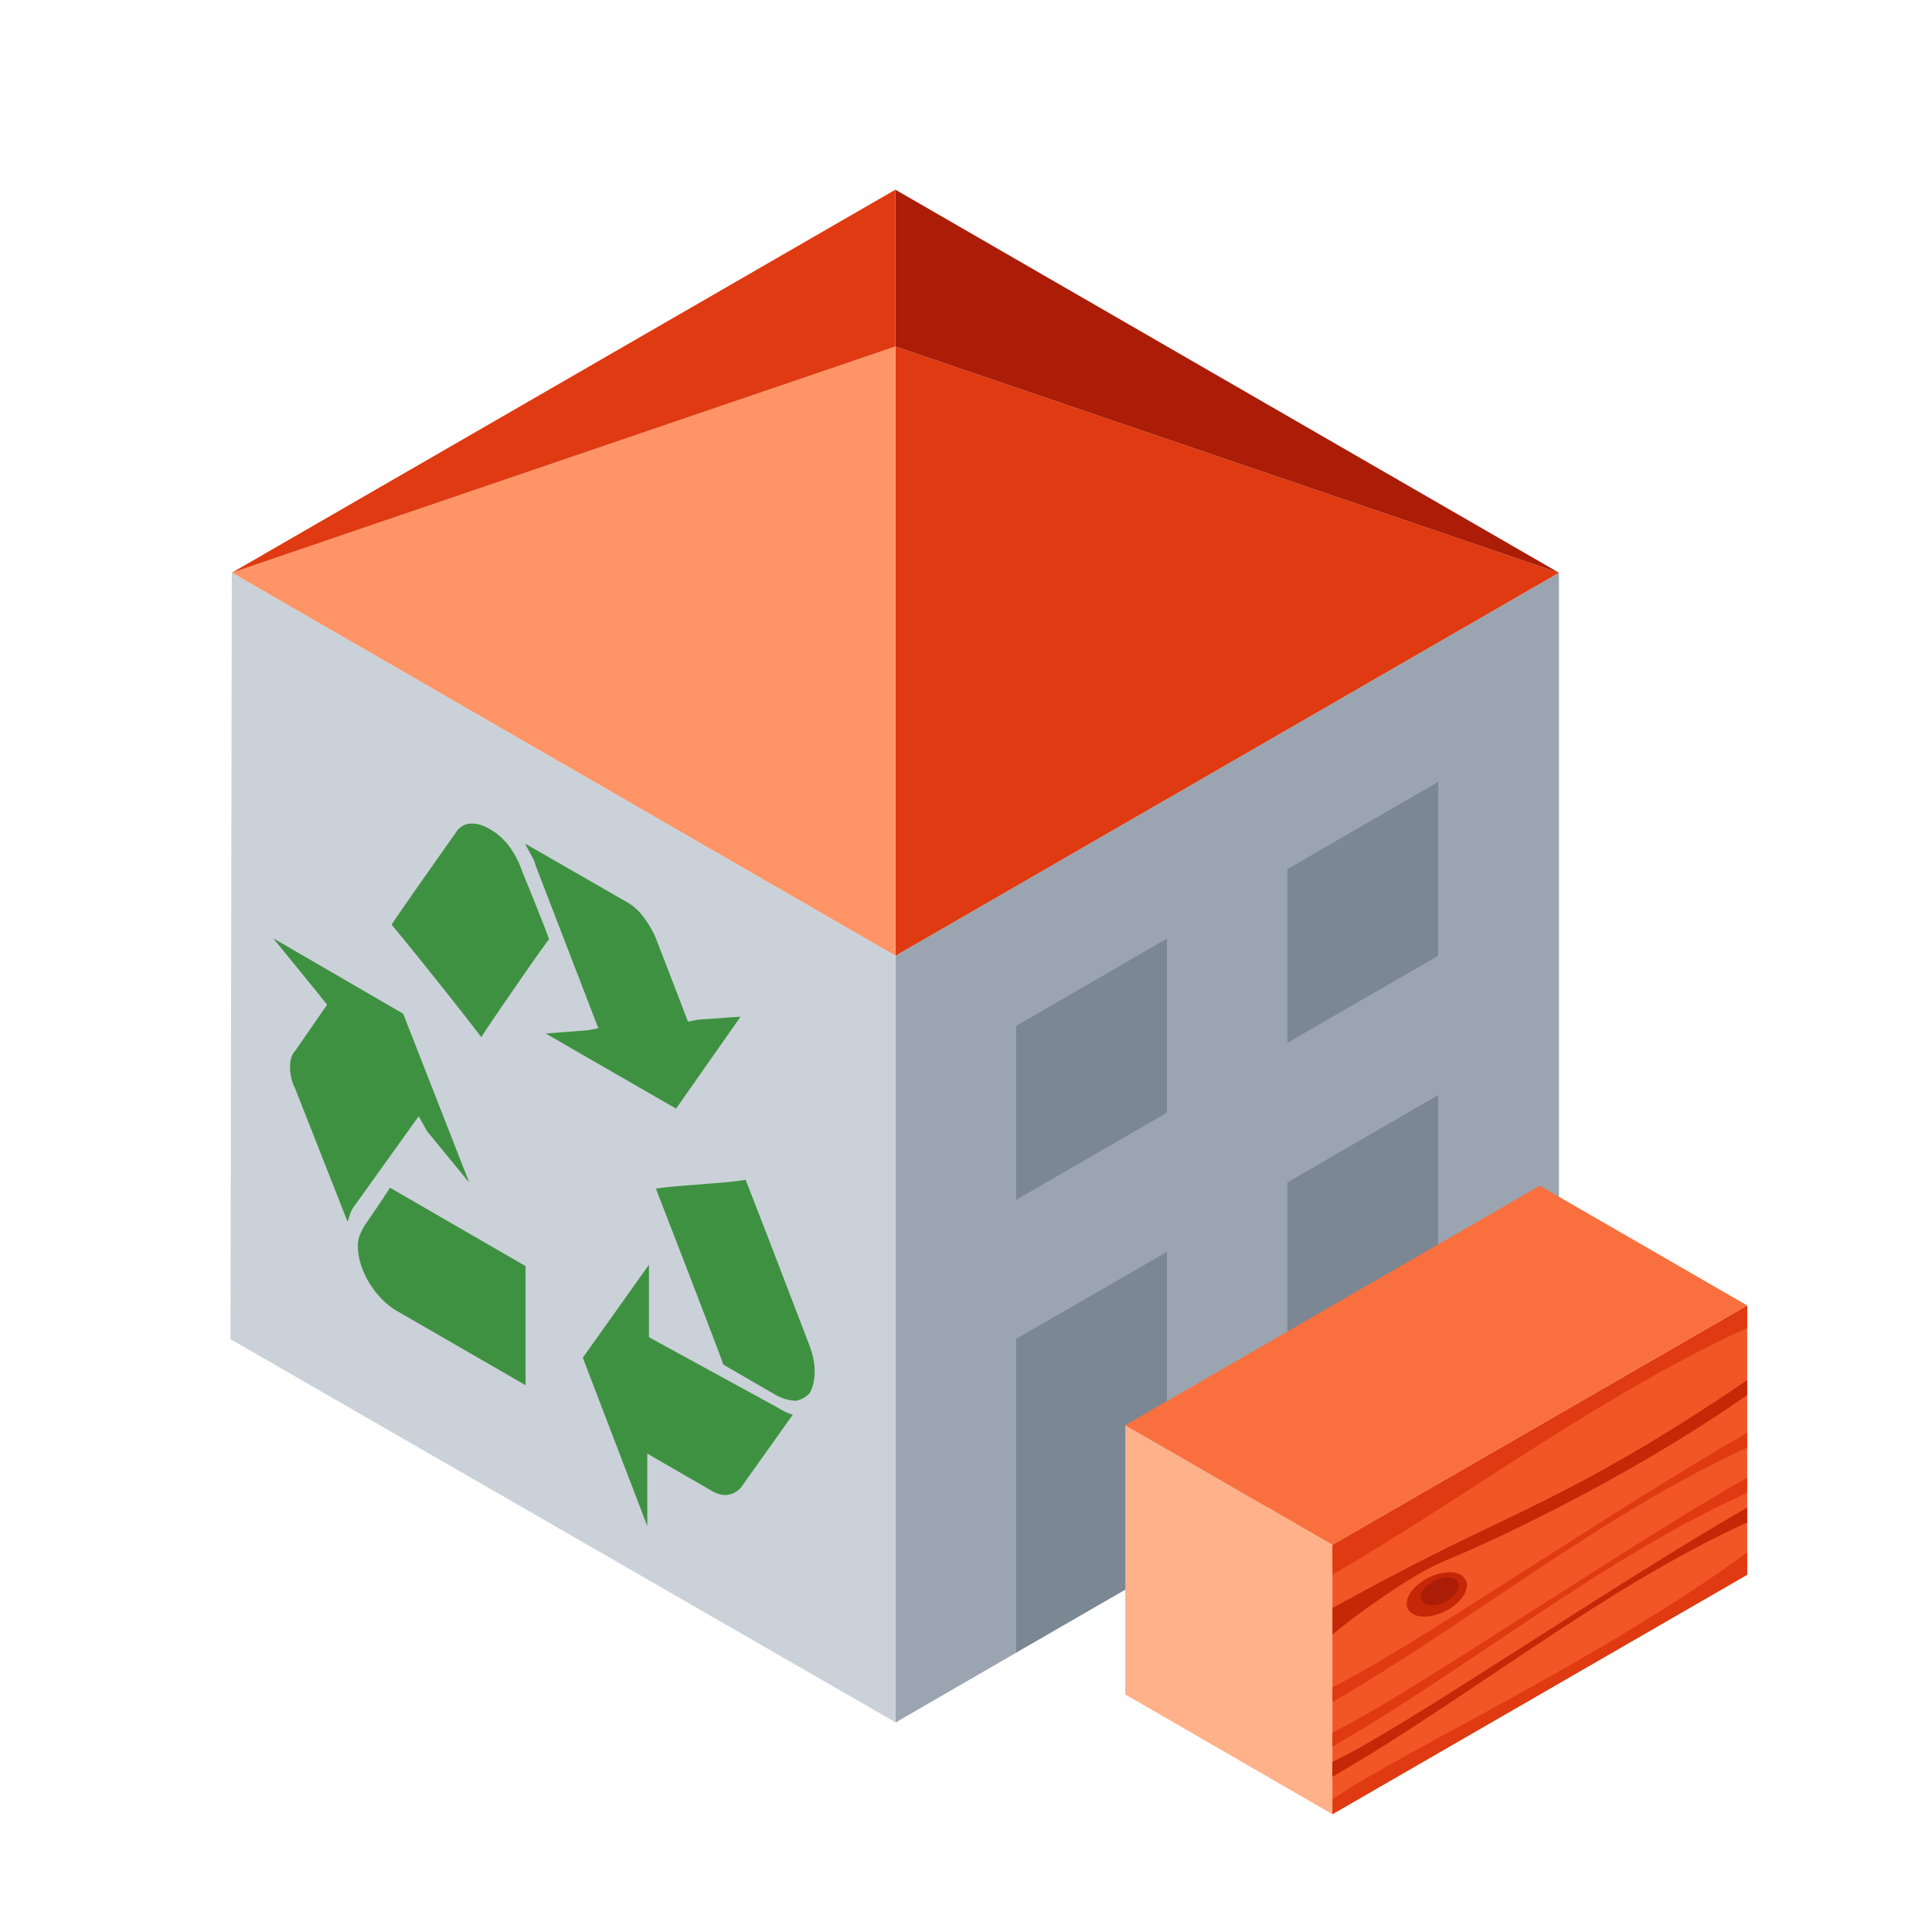
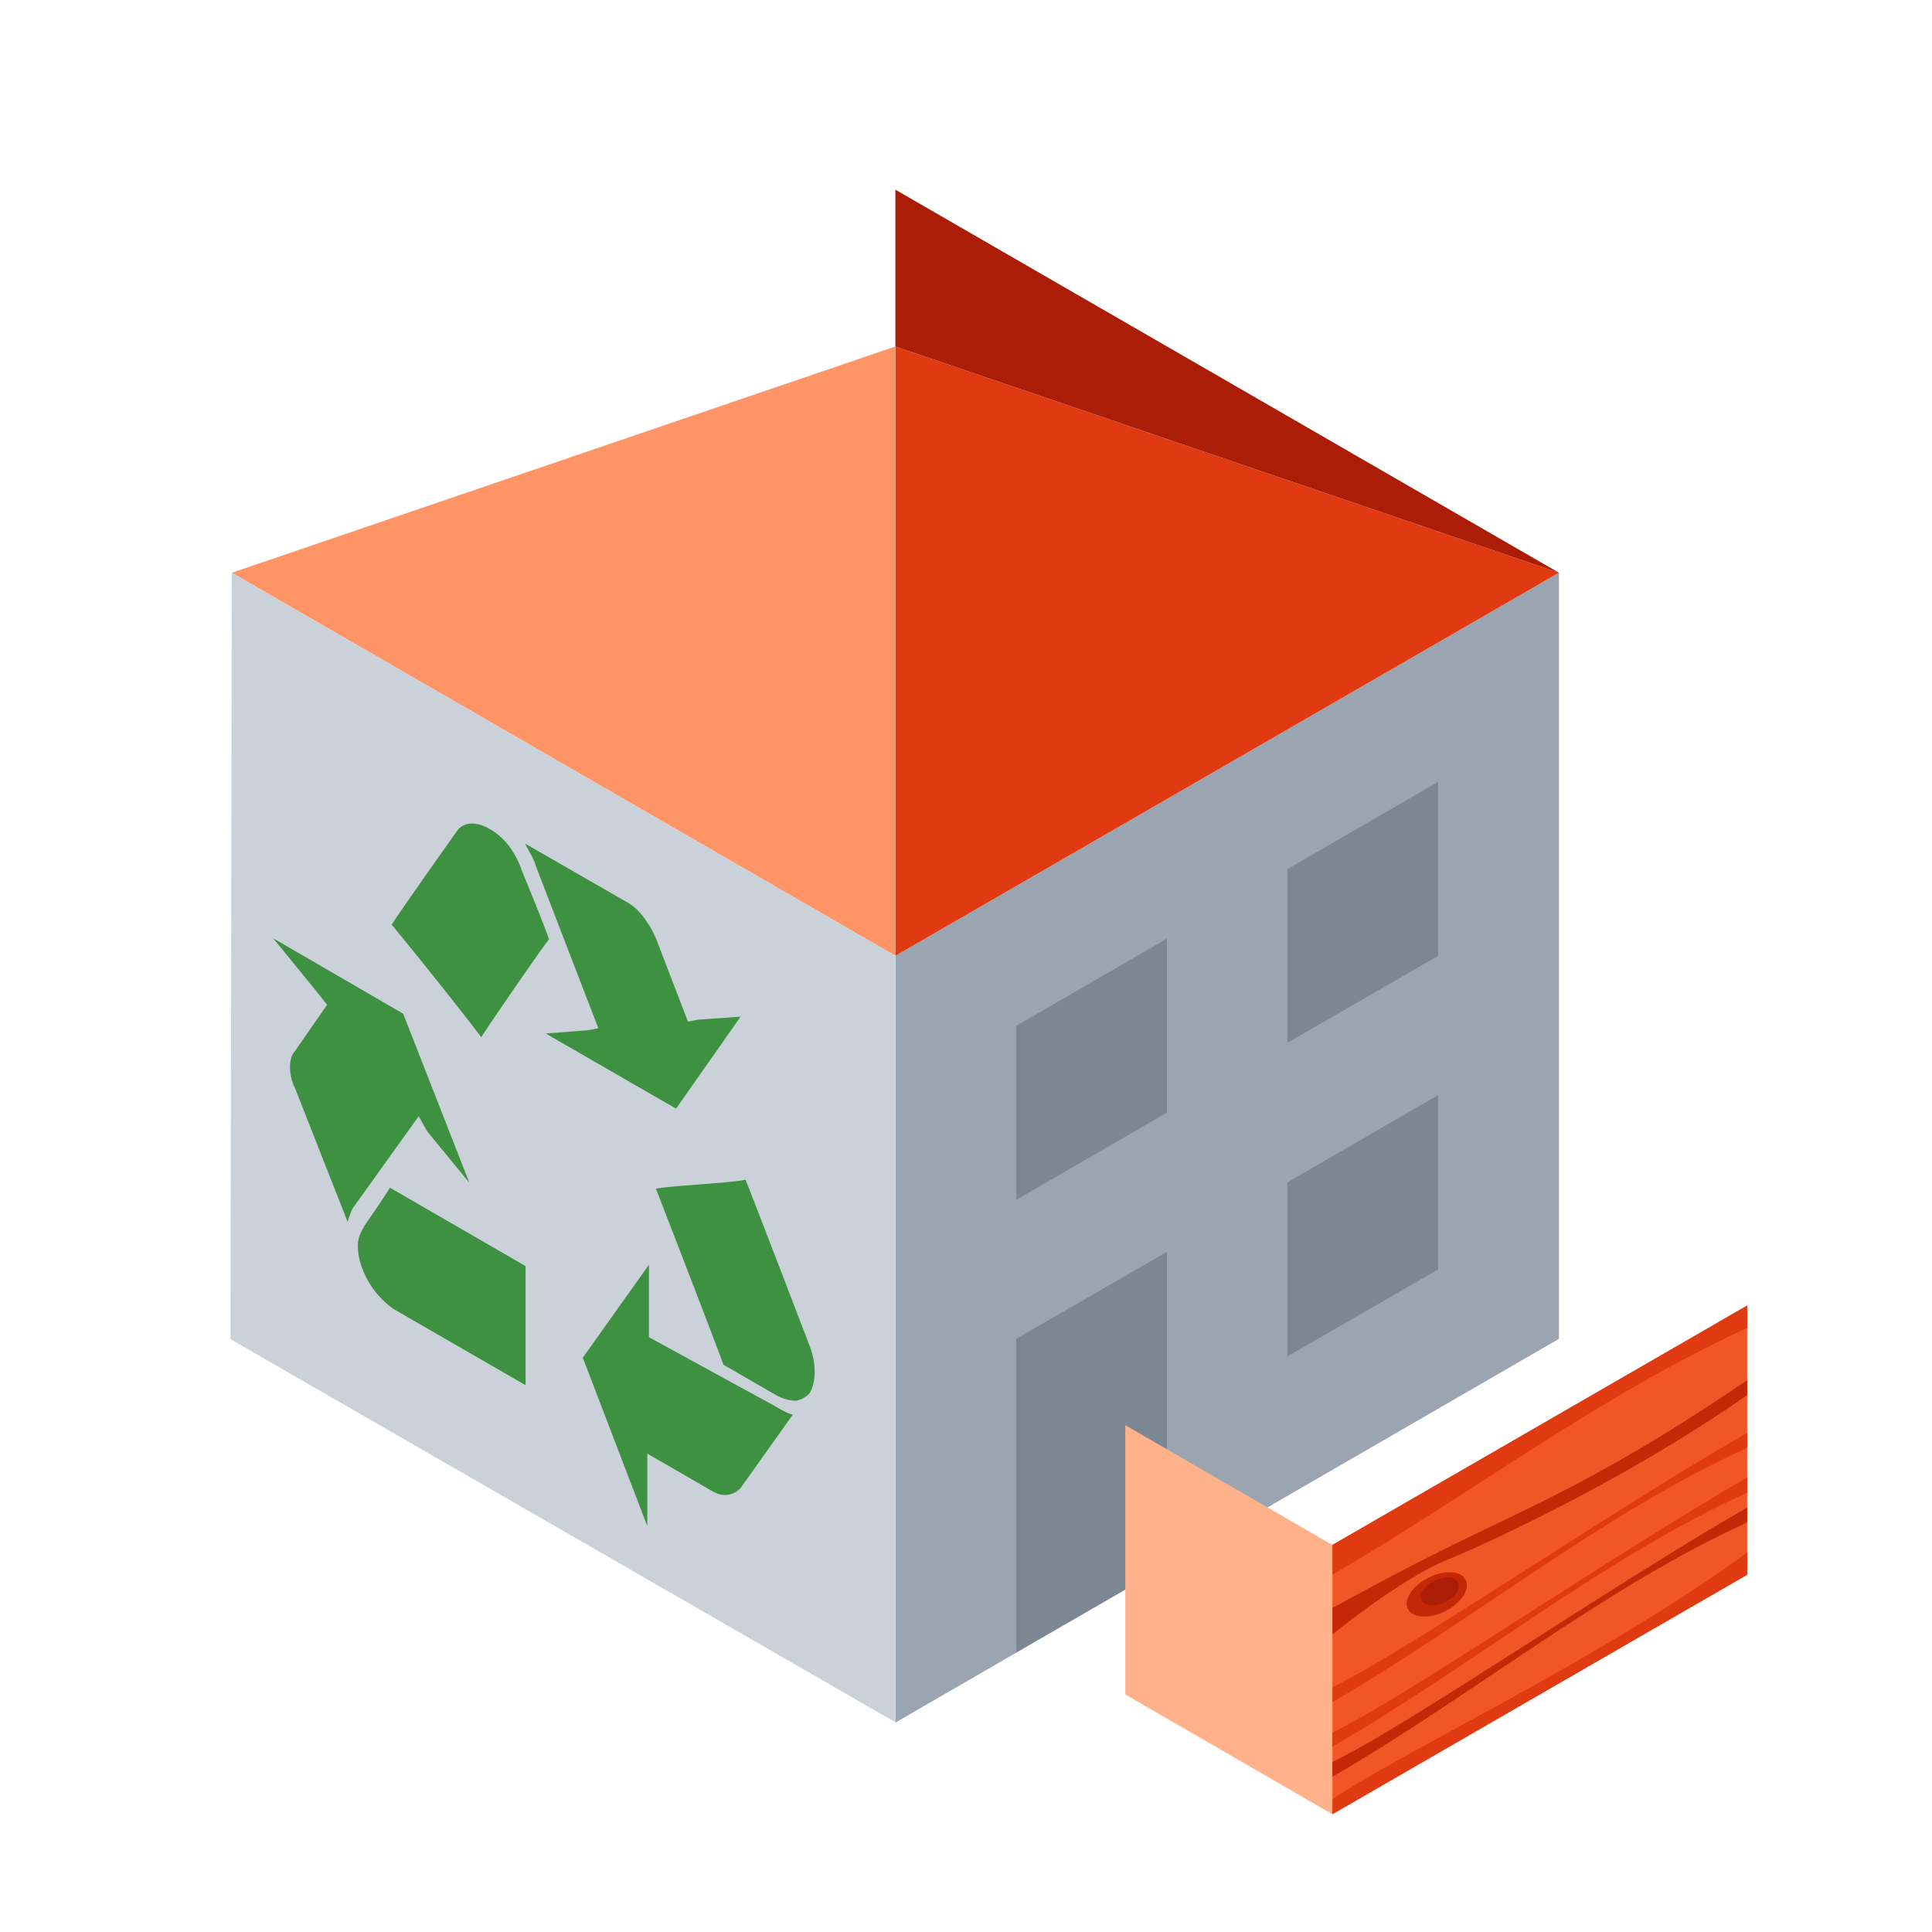
<svg xmlns="http://www.w3.org/2000/svg" viewBox="0 0 135.5 135.5">
  <path d="M179.9-150v-231.6L-20.7-265.8V-34Z" style="fill:#9aa5b1;fill-opacity:1;fill-rule:nonzero;stroke:none;stroke-width:3.718" transform="matrix(.232 0 0 .232 67.6 128.7)" />
  <path d="M-20.7-265.8V-450l200.6 68.4z" style="fill:#df3a11;fill-opacity:1;fill-rule:nonzero;stroke:none;stroke-width:3.718" transform="matrix(.232 0 0 .232 67.6 128.7)" />
  <path d="M-221.3-381.6-20.7-450v184.2z" style="fill:#ff9466;fill-opacity:1;fill-rule:nonzero;stroke:none;stroke-width:3.718" transform="matrix(.232 0 0 .232 67.6 128.7)" />
  <path d="M179.9-381.6-20.7-497.4v47.4z" style="fill:#ab1d07;fill-opacity:1;fill-rule:nonzero;stroke:none;stroke-width:3.718" transform="matrix(.232 0 0 .232 67.6 128.7)" />
  <path d="m-20.7-34.1-201-115.8.4-231.7 200.6 115.8z" style="fill:#cad1d8;fill-opacity:1;fill-rule:nonzero;stroke:none;stroke-width:3.718" transform="matrix(.232 0 0 .232 67.6 128.7)" />
  <path d="M143.4-318.4v52.6l-45.6 26.3V-292zM61.4-271v52.6L15.8-192v-52.6z" style="fill:#7b8793;fill-opacity:1;fill-rule:nonzero;stroke:none;stroke-width:3.718" transform="matrix(.232 0 0 .232 67.6 128.7)" />
-   <path d="m-221.3-381.6 200.6-115.8v47.4z" style="fill:#df3a11;fill-opacity:1;fill-rule:nonzero;stroke:none;stroke-width:3.718" transform="matrix(.232 0 0 .232 67.6 128.7)" />
  <path d="M143.4-223.7v52.7l-45.6 26.3v-52.6zM61.4-176.3v94.8L15.8-55.2V-150z" style="fill:#7b8793;fill-opacity:1;fill-rule:nonzero;stroke:none;stroke-width:3.718" transform="matrix(.232 0 0 .232 67.6 128.7)" />
  <path d="m111.4-6.3 125.4-72.4V-160L111.4-87.7z" style="fill:#f25626;stroke:none;stroke-width:.49px;stroke-linecap:butt;stroke-linejoin:miter;stroke-opacity:1" transform="matrix(.232 0 0 .232 67.6 128.7)" />
  <path d="M111.4-78.7c41.7-24.2 80-53.7 125.4-74.6v-6.8L111.4-87.7z" style="fill:#df3a11;stroke:none;stroke-width:.49px;stroke-linecap:butt;stroke-linejoin:miter;stroke-opacity:1" transform="matrix(.232 0 0 .232 67.6 128.7)" />
  <path d="m111.4-6.3 125.4-72.4v-6.7c-45 32.8-103.7 59.8-125.4 74.6Z" style="fill:#df3a11;stroke:none;stroke-width:.49px;stroke-linecap:butt;stroke-linejoin:miter;stroke-opacity:1" transform="matrix(.232 0 0 .232 67.6 128.7)" />
-   <path d="m111.4-87.7 125.4-72.4-62.7-36.2-125.3 72.4z" style="fill:#f9703e;stroke:none;stroke-width:.49px;stroke-linecap:butt;stroke-linejoin:miter;stroke-opacity:1" transform="matrix(.232 0 0 .232 67.6 128.7)" />
  <path d="M111.4-40.2c41.8-24.2 81.8-57 125.4-76.9v-4.5C195-97.6 133-55 111.4-44.7z" style="fill:#df3a11;stroke:none;stroke-width:.49px;stroke-linecap:butt;stroke-linejoin:miter;stroke-opacity:1" transform="matrix(.232 0 0 .232 67.6 128.7)" />
  <path d="M111.4-60.6c6.3-5.3 23.5-18 34.2-22.4 11.5-4.6 54-24 91.2-50v-4.5c-45 30.6-66.6 38.5-94 52.3-26.2 13.1-40.8 22.5-31.4 15.6z" style="fill:#c52707;stroke:none;stroke-width:.49px;stroke-linecap:butt;stroke-linejoin:miter;stroke-opacity:1" transform="matrix(.232 0 0 .232 67.6 128.7)" />
  <path d="m48.8-123.9 62.6 36.2v81.4L48.8-42.5v-81.4l62.6 36.2" style="fill:#ffb18a;stroke:none;stroke-width:.49px;stroke-linecap:butt;stroke-linejoin:miter;stroke-opacity:1" transform="matrix(.232 0 0 .232 67.6 128.7)" />
  <path d="M111.4-26.7c41.8-24.2 81.8-57 125.4-76.8v-4.6C195-84 133-41.3 111.4-31z" style="fill:#df3a11;stroke:none;stroke-width:.49px;stroke-linecap:butt;stroke-linejoin:miter;stroke-opacity:1" transform="matrix(.232 0 0 .232 67.6 128.7)" />
  <path d="M111.4-17.6c41.8-24.2 81.8-57 125.4-76.9V-99C195-75 133-32.3 111.4-22.1z" style="fill:#c52707;stroke:none;stroke-width:.49px;stroke-linecap:butt;stroke-linejoin:miter;stroke-opacity:1" transform="matrix(.232 0 0 .232 67.6 128.7)" />
  <path d="M170.2-2a9.8 5.7 0 0 1-9.2 5.6 9.8 5.7 0 0 1-10.3-5 9.8 5.7 0 0 1 7.8-6.2 9.8 5.7 0 0 1 11.4 4" style="opacity:1;fill:#c52707;fill-opacity:1;stroke:none;stroke-width:3.672;stroke-linecap:butt;stroke-linejoin:round;stroke-miterlimit:4;stroke-dasharray:11.017,11.017;stroke-dashoffset:12;stroke-opacity:1;paint-order:stroke fill markers" transform="rotate(-26.4 308.4 -79.8) scale(.232)" />
  <path d="M167.8-2.5a6.1 3.5 0 0 1-5.7 3.6 6.1 3.5 0 0 1-6.5-3.1 6.1 3.5 0 0 1 4.9-4 6.1 3.5 0 0 1 7.1 2.6" style="opacity:1;fill:#ab1d07;fill-opacity:1;stroke:none;stroke-width:2.304;stroke-linecap:butt;stroke-linejoin:round;stroke-miterlimit:4;stroke-dasharray:6.912,6.912;stroke-dashoffset:12;stroke-opacity:1;paint-order:stroke fill markers" transform="rotate(-26.4 308.4 -79.8) scale(.232)" />
  <path d="m-162.3-212.8 12.8 15.6-20-51.1-39.3-22.8 12.8 15.7 3.5 4.4-9.7 14c-1 1.1-1.5 2.6-1.5 5 0 1.7.5 4.4 1.5 6.2l15.9 40.4c.5-1.4 1-3.5 2-4.7l19.5-27.2zm-18.9 28.6c-1 1.8-2 3.6-2 6 0 2.3.5 5 1.5 7.3 2 5.3 6.1 10 10.2 12.4l39 22.5v-36l-41-23.7c-1.6 2.7-7.7 11.5-7.7 11.5zm113.7-63.2-12.8.9-3.1.6-9.7-25.2a29 29 0 0 0-3.6-6.2 16 16 0 0 0-4.6-4.4l-31.3-18c1 2.3 2.6 4.4 3.1 6.5l19 49.3-3.1.6-12.8 1 39.4 22.7zm-57.9-23.4c-1.5-4.4-8.2-20.7-8.2-20.7-1-3-2.5-5.6-4-7.6-1.6-2.1-3.7-3.9-5.7-5-4.1-2.4-8.2-2.4-10.3 1.1 0 0-16.3 23-19.4 27.8 5.1 6 22.5 27.8 27.1 34 3-4.7 18.5-27.2 20.5-29.6zm30.2 120.3v-21.9l-20 28.1 19.5 50.9v-21.9l19.4 11.2c2.1 1.2 3.6 1.5 5.2 1.2 1.5-.3 2.5-.9 3.6-2l15.8-22.2c-1.5-.3-3.6-1.5-5.1-2.4zm48.6 2.7s-16.3-42.6-19.4-50.3c-4.6 1-22.5 1.8-27.1 2.7 3 7.7 18.9 48.8 20.4 53.2l15.9 9.2c2 1.1 4.1 1.7 6.1 1.7 1.6-.3 3.1-1.2 4.1-2.3 2-3.6 2-8.9 0-14.2z" style="clip-rule:evenodd;fill:#3f9142;fill-rule:evenodd;stroke-width:5.501" transform="matrix(.232 0 0 .232 67.6 128.7)" />
</svg>